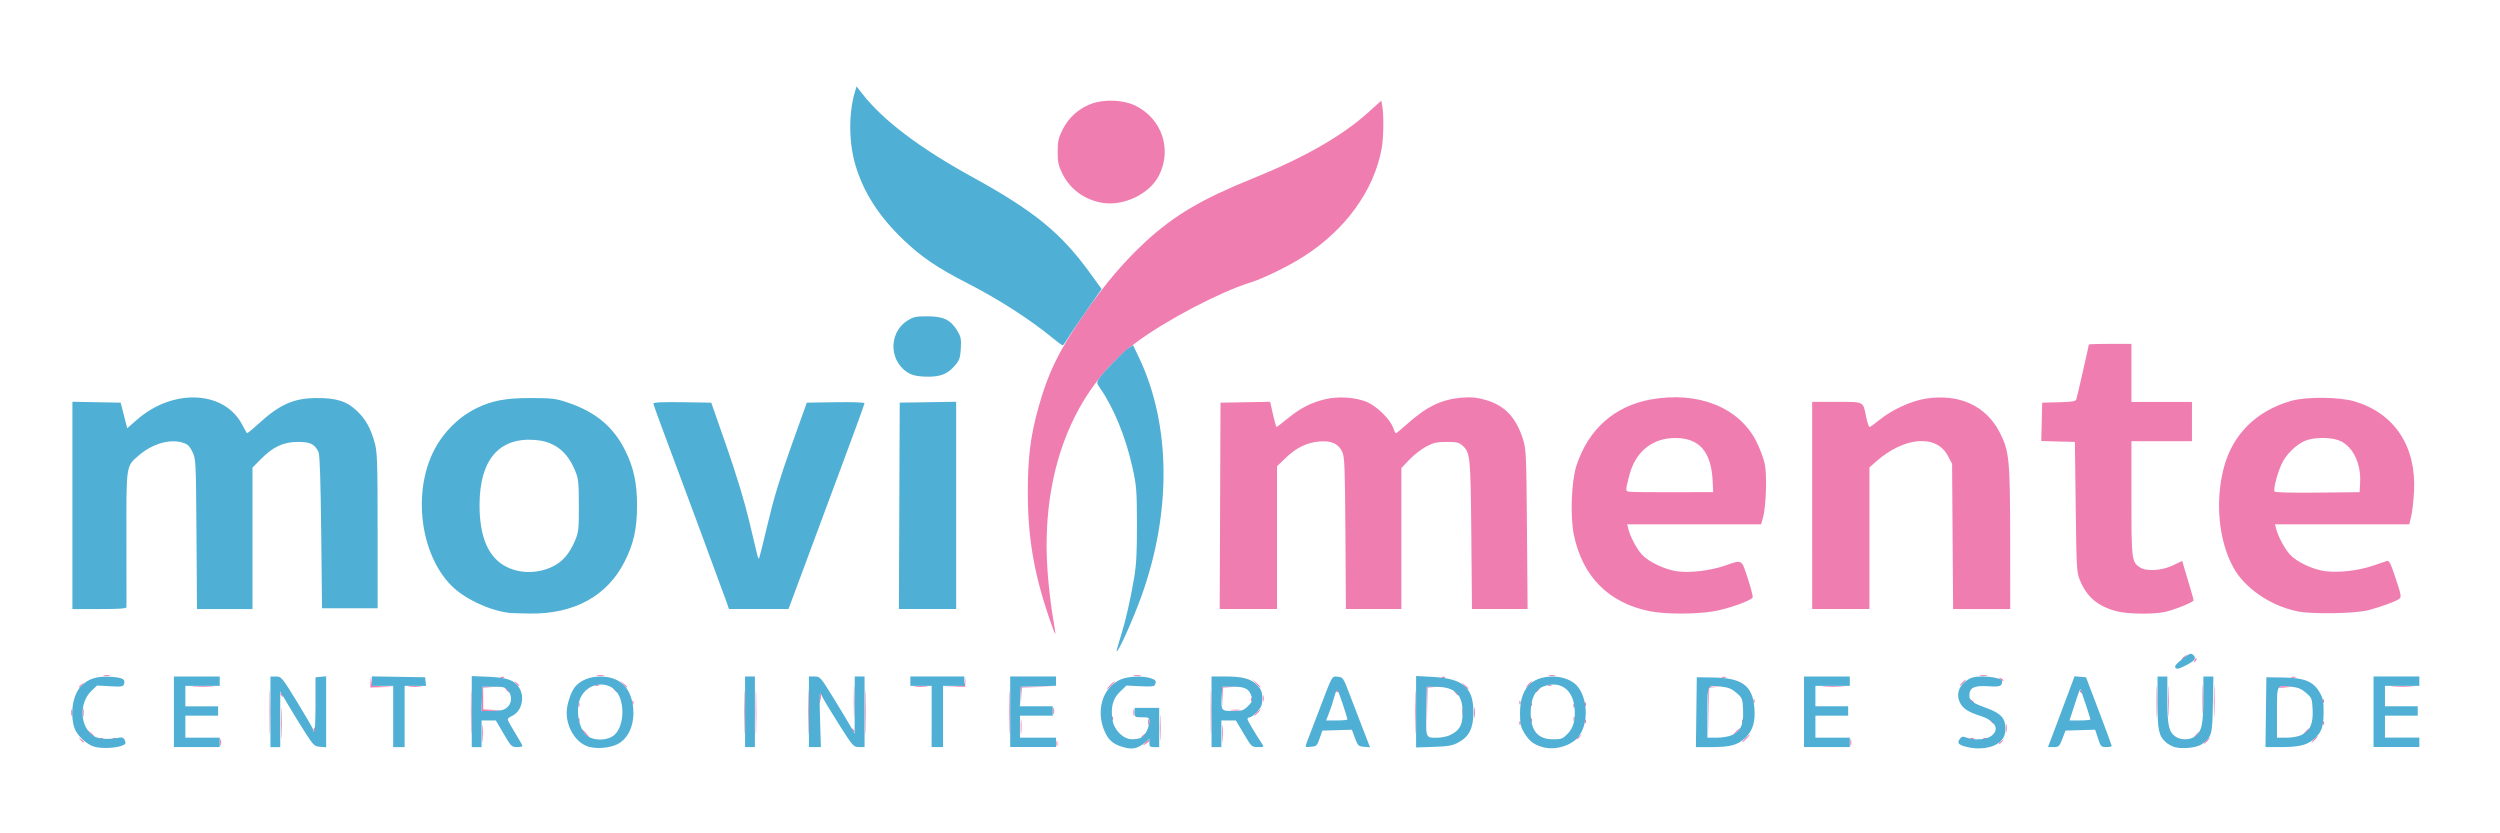
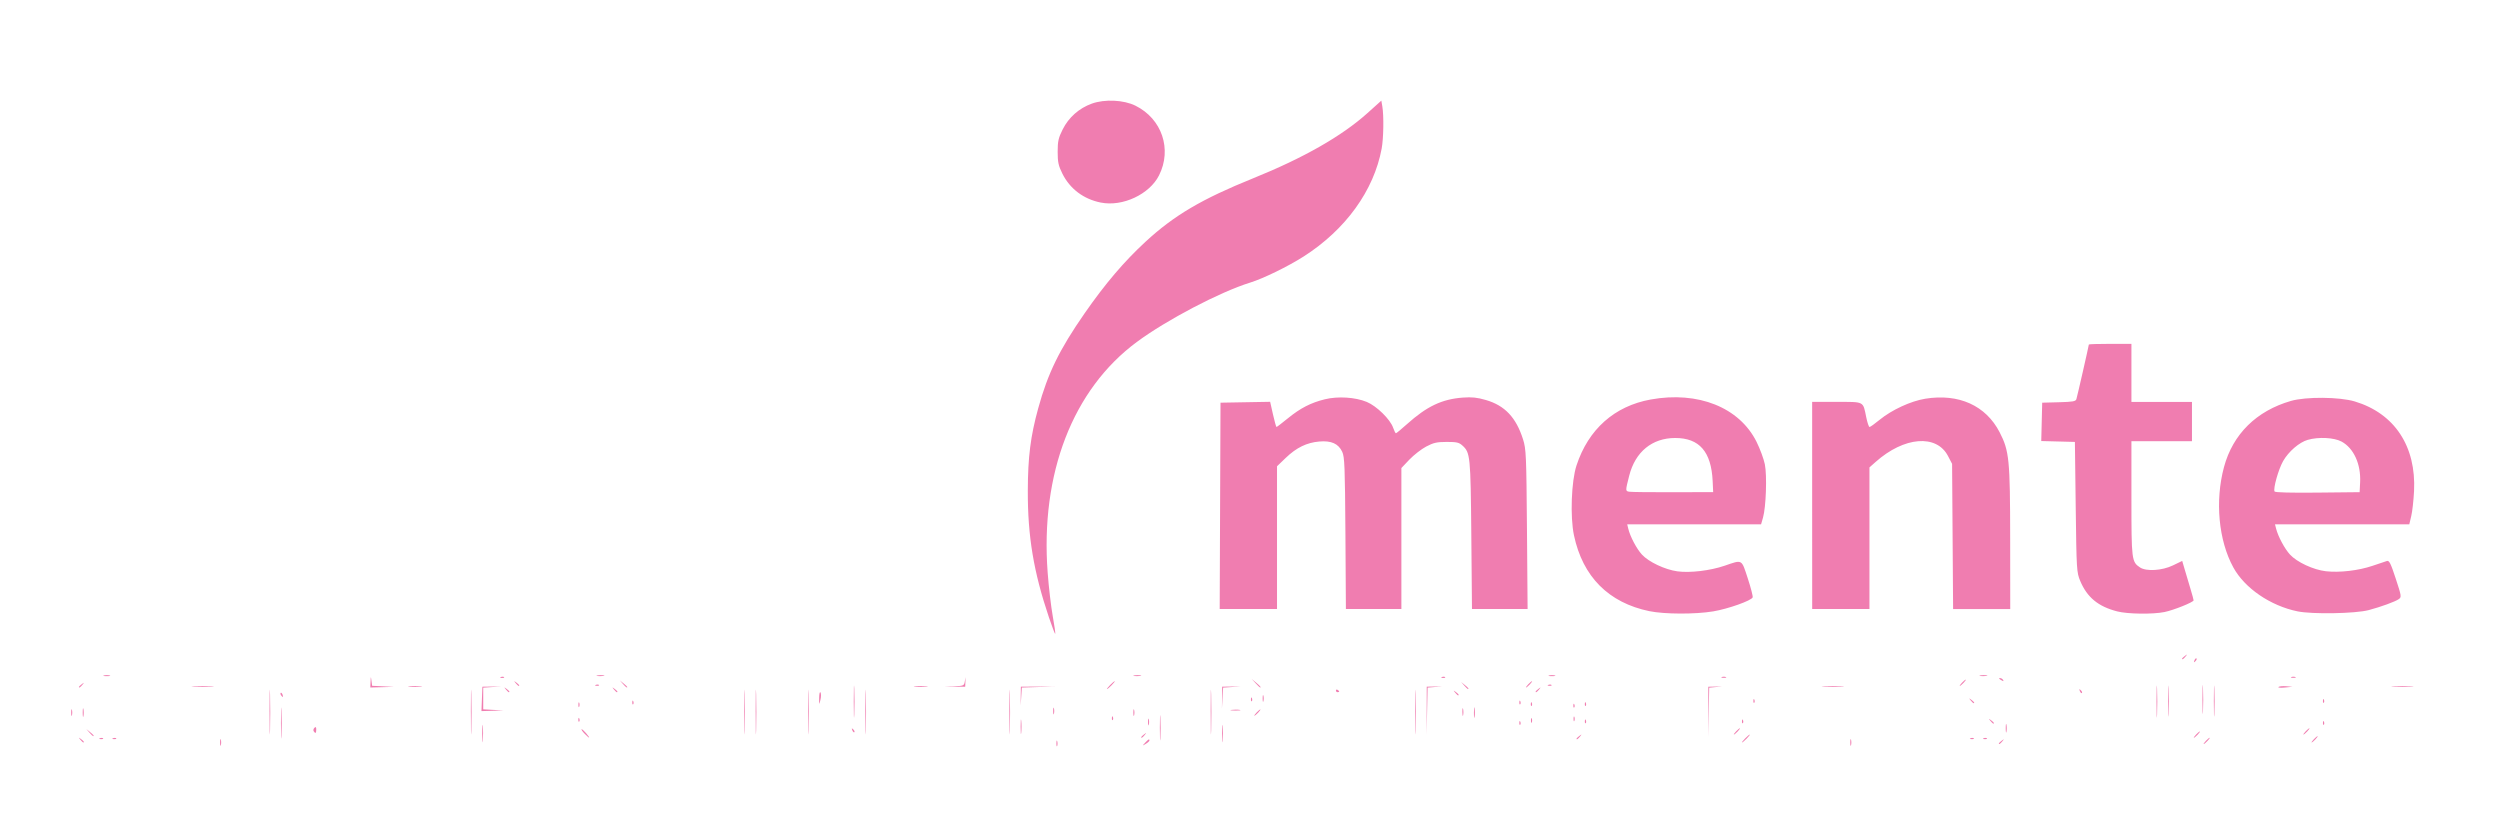
<svg xmlns="http://www.w3.org/2000/svg" xmlns:ns1="http://www.inkscape.org/namespaces/inkscape" xmlns:ns2="http://sodipodi.sourceforge.net/DTD/sodipodi-0.dtd" width="300" height="100" viewBox="0 0 79.375 26.458" version="1.1" id="svg1" xml:space="preserve" ns1:version="1.3 (0e150ed, 2023-07-21)" ns2:docname="movimente.svg">
  <ns2:namedview id="namedview1" pagecolor="#ffffff" bordercolor="#000000" borderopacity="0.25" ns1:showpageshadow="2" ns1:pageopacity="0.0" ns1:pagecheckerboard="0" ns1:deskcolor="#d1d1d1" ns1:document-units="mm" ns1:zoom="1.7636708" ns1:cx="180.58926" ns1:cy="120.77084" ns1:window-width="1856" ns1:window-height="911" ns1:window-x="58" ns1:window-y="81" ns1:window-maximized="0" ns1:current-layer="layer1" />
  <defs id="defs1" />
  <g ns1:label="Camada 1" ns1:groupmode="layer" id="layer1">
    <g id="g171" transform="translate(-0.6,-18.152)">
      <path style="fill:#f07db0;stroke-width:0.192" d="m 7.588,41.724 c 0,-0.096 0.011,-0.135 0.024,-0.087 0.013,0.048 0.013,0.126 0,0.174 -0.013,0.048 -0.024,0.009 -0.024,-0.087 z M 9.157,40.752 c 3.74e-5,-0.63 0.007,-0.881 0.017,-0.558 0.009,0.324 0.009,0.839 -6.55e-5,1.146 -0.009,0.307 -0.017,0.042 -0.016,-0.588 z m 0.363,0.349 c 6.55e-5,-0.438 0.008,-0.611 0.018,-0.384 0.01,0.227 0.01,0.586 -1.123e-4,0.797 -0.01,0.211 -0.018,0.025 -0.018,-0.413 z M 15.549,40.752 c 3.7e-5,-0.63 0.007,-0.881 0.017,-0.558 0.009,0.324 0.009,0.839 -6.5e-5,1.146 -0.009,0.307 -0.017,0.042 -0.016,-0.588 z m 0.36,0.698 c -1.5e-4,-0.247 0.008,-0.354 0.02,-0.238 0.011,0.116 0.011,0.317 2.9e-4,0.448 -0.011,0.131 -0.02,0.036 -0.02,-0.21 z m 8.318,-0.698 c 3.8e-5,-0.63 0.007,-0.881 0.017,-0.558 0.009,0.324 0.009,0.839 -6.6e-5,1.146 -0.009,0.307 -0.017,0.042 -0.016,-0.588 z m 0.364,0 c 3.8e-5,-0.63 0.007,-0.881 0.017,-0.558 0.009,0.324 0.009,0.839 -6.6e-5,1.146 -0.009,0.307 -0.017,0.042 -0.016,-0.588 z m 1.663,0 c 3.7e-5,-0.63 0.007,-0.881 0.017,-0.558 0.009,0.324 0.009,0.839 -6.6e-5,1.146 -0.009,0.307 -0.017,0.042 -0.016,-0.588 z m 1.819,0 c 3.6e-5,-0.63 0.007,-0.881 0.017,-0.558 0.009,0.324 0.009,0.839 -6.6e-5,1.146 -0.009,0.307 -0.017,0.042 -0.016,-0.588 z m 4.573,0 c 3.6e-5,-0.63 0.007,-0.881 0.017,-0.558 0.009,0.324 0.009,0.839 -6.7e-5,1.146 -0.009,0.307 -0.017,0.042 -0.016,-0.588 z m 1.495,0.997 c 0.001,-0.082 0.013,-0.11 0.026,-0.061 0.013,0.048 0.012,0.116 -0.002,0.149 -0.014,0.034 -0.025,-0.006 -0.024,-0.088 z m 3.284,-0.498 c 9.1e-5,-0.356 0.008,-0.495 0.018,-0.309 0.01,0.186 0.01,0.478 -1.66e-4,0.648 -0.01,0.17 -0.018,0.018 -0.018,-0.338 z m 1.613,-0.498 c 3.7e-5,-0.63 0.007,-0.881 0.017,-0.558 0.009,0.324 0.009,0.839 -6.6e-5,1.146 -0.009,0.307 -0.017,0.042 -0.016,-0.588 z m 0.36,0.698 c -1.57e-4,-0.247 0.009,-0.354 0.02,-0.238 0.011,0.116 0.011,0.317 1.96e-4,0.448 -0.011,0.131 -0.02,0.036 -0.02,-0.21 z m 6.136,-0.698 c 3.8e-5,-0.63 0.007,-0.881 0.017,-0.558 0.009,0.324 0.009,0.839 -6.7e-5,1.146 -0.009,0.307 -0.017,0.042 -0.016,-0.588 z m 13.812,0.972 c 0,-0.096 0.011,-0.135 0.024,-0.087 0.013,0.048 0.013,0.126 0,0.174 -0.013,0.048 -0.024,0.009 -0.024,-0.087 z m -22.387,0.007 c 0.106,-0.114 0.135,-0.129 0.135,-0.069 0,0.021 -0.053,0.069 -0.117,0.107 -0.117,0.069 -0.117,0.069 -0.018,-0.038 z m 27.104,0.024 c 0,-0.01 0.041,-0.05 0.091,-0.087 0.082,-0.062 0.084,-0.06 0.02,0.019 -0.068,0.083 -0.111,0.109 -0.111,0.068 z m 6.573,-0.081 c 0.052,-0.055 0.106,-0.1 0.12,-0.1 0.014,0 -0.016,0.045 -0.068,0.1 -0.052,0.055 -0.106,0.1 -0.12,0.1 -0.014,0 0.016,-0.045 0.068,-0.1 z M 3.152,41.637 c -0.065,-0.079 -0.063,-0.081 0.02,-0.019 0.087,0.065 0.114,0.106 0.071,0.106 -0.011,0 -0.052,-0.039 -0.091,-0.087 z m 52.854,-0.037 c 0.067,-0.069 0.134,-0.125 0.148,-0.125 0.014,0 -0.029,0.056 -0.096,0.125 -0.067,0.069 -0.134,0.125 -0.148,0.125 -0.014,0 0.029,-0.056 0.096,-0.125 z m 18.057,0.025 c 0.052,-0.055 0.106,-0.1 0.12,-0.1 0.014,0 -0.016,0.045 -0.068,0.1 -0.052,0.055 -0.106,0.1 -0.12,0.1 -0.014,0 0.016,-0.045 0.068,-0.1 z M 3.773,41.59 c 0.038,-0.014 0.082,-0.013 0.1,0.004 0.017,0.017 -0.013,0.028 -0.068,0.026 -0.061,-0.002 -0.073,-0.014 -0.031,-0.03 z m 0.416,0 c 0.038,-0.014 0.082,-0.013 0.1,0.004 0.017,0.017 -0.013,0.028 -0.068,0.026 -0.061,-0.002 -0.073,-0.014 -0.031,-0.03 z m 46.465,0.015 c 0,-0.01 0.041,-0.05 0.091,-0.087 0.082,-0.062 0.084,-0.06 0.02,0.019 -0.068,0.083 -0.111,0.109 -0.111,0.068 z m 12.514,-0.015 c 0.038,-0.014 0.082,-0.013 0.1,0.004 0.017,0.017 -0.013,0.028 -0.068,0.026 -0.061,-0.002 -0.073,-0.014 -0.031,-0.03 z m 0.416,0 c 0.038,-0.014 0.082,-0.013 0.1,0.004 0.017,0.017 -0.013,0.028 -0.068,0.026 -0.061,-0.002 -0.073,-0.014 -0.031,-0.03 z m -44.419,-0.14 c -0.067,-0.068 -0.112,-0.133 -0.1,-0.143 0.012,-0.01 0.076,0.046 0.143,0.124 0.149,0.176 0.123,0.187 -0.043,0.019 z m 13.84,-0.224 c 0,-0.206 0.009,-0.29 0.02,-0.187 0.011,0.103 0.011,0.271 0,0.374 -0.011,0.103 -0.02,0.019 -0.02,-0.187 z m 3.828,0.33 c 0,-0.01 0.041,-0.05 0.091,-0.087 0.082,-0.062 0.084,-0.06 0.02,0.019 -0.068,0.083 -0.111,0.109 -0.111,0.068 z m 18.004,-0.803 0.002,-0.797 0.221,-0.005 0.221,-0.005 -0.207,0.02 -0.207,0.02 -0.016,0.782 -0.016,0.782 z m 15.487,0.723 c 0.052,-0.055 0.106,-0.1 0.12,-0.1 0.014,0 -0.016,0.045 -0.068,0.1 -0.052,0.055 -0.106,0.1 -0.12,0.1 -0.014,0 0.016,-0.045 0.068,-0.1 z M 3.44,41.412 3.341,41.3 3.458,41.395 c 0.11,0.089 0.141,0.129 0.099,0.129 -0.01,0 -0.062,-0.05 -0.117,-0.112 z m 42.457,-0.698 0.002,-0.76 0.247,-0.005 0.247,-0.005 -0.233,0.02 -0.233,0.02 -0.016,0.745 -0.016,0.745 z m 9.823,0.66 c 0.052,-0.055 0.106,-0.1 0.12,-0.1 0.014,0 -0.016,0.045 -0.068,0.1 -0.052,0.055 -0.106,0.1 -0.12,0.1 -0.014,0 0.016,-0.045 0.068,-0.1 z m 8.562,-0.1 c 0,-0.123 0.01,-0.174 0.023,-0.112 0.012,0.062 0.012,0.163 0,0.224 -0.012,0.062 -0.023,0.011 -0.023,-0.112 z m 9.521,0.1 c 0.052,-0.055 0.106,-0.1 0.12,-0.1 0.014,0 -0.016,0.045 -0.068,0.1 -0.052,0.055 -0.106,0.1 -0.12,0.1 -0.014,0 0.016,-0.045 0.068,-0.1 z m -63.243,-0.004 c -0.019,-0.03 -0.009,-0.079 0.023,-0.11 0.042,-0.041 0.058,-0.026 0.058,0.054 0,0.12 -0.027,0.139 -0.081,0.055 z m 17.102,-0.031 c -0.028,-0.071 -0.022,-0.077 0.029,-0.028 0.036,0.034 0.051,0.074 0.035,0.089 -0.016,0.015 -0.045,-0.012 -0.065,-0.061 z m 0.044,-0.912 c 0,-0.452 0.008,-0.637 0.018,-0.411 0.01,0.226 0.01,0.596 0,0.822 -0.01,0.226 -0.018,0.041 -0.018,-0.411 z m 9.344,0.648 c 0,-0.096 0.011,-0.135 0.024,-0.087 0.013,0.048 0.013,0.126 0,0.174 -0.013,0.048 -0.024,0.009 -0.024,-0.087 z m 32.019,-0.648 c 0,-0.452 0.008,-0.637 0.018,-0.411 0.01,0.226 0.01,0.596 0,0.822 -0.01,0.226 -0.018,0.041 -0.018,-0.411 z M 48.839,41.097 c 0.003,-0.058 0.015,-0.07 0.031,-0.03 0.015,0.036 0.013,0.079 -0.004,0.096 -0.017,0.017 -0.03,-0.013 -0.027,-0.065 z m 20.595,-0.693 c 6.7e-5,-0.438 0.008,-0.611 0.018,-0.384 0.01,0.227 0.01,0.586 -1.2e-4,0.797 -0.01,0.211 -0.018,0.025 -0.018,-0.413 z m 1.455,0 c 6.6e-5,-0.438 0.008,-0.611 0.018,-0.384 0.01,0.227 0.01,0.586 -1.19e-4,0.797 -0.01,0.211 -0.018,0.025 -0.018,-0.413 z m 3.465,0.693 c 0.003,-0.058 0.015,-0.07 0.031,-0.03 0.015,0.036 0.013,0.079 -0.004,0.096 -0.017,0.017 -0.03,-0.013 -0.027,-0.065 z m -25.146,-0.071 c 0,-0.069 0.012,-0.097 0.026,-0.062 0.014,0.034 0.014,0.09 0,0.125 -0.014,0.034 -0.026,0.006 -0.026,-0.062 z m 1.711,0.021 c 0.003,-0.058 0.015,-0.07 0.031,-0.03 0.015,0.036 0.013,0.079 -0.004,0.096 -0.017,0.017 -0.03,-0.013 -0.027,-0.065 z m 4.989,0 c 0.003,-0.058 0.015,-0.07 0.031,-0.03 0.015,0.036 0.013,0.079 -0.004,0.096 -0.017,0.017 -0.03,-0.013 -0.027,-0.065 z m 7.888,-0.008 c -0.065,-0.079 -0.063,-0.081 0.02,-0.019 0.087,0.065 0.114,0.106 0.071,0.106 -0.011,0 -0.052,-0.039 -0.091,-0.087 z m -44.834,-0.042 c 0.003,-0.058 0.015,-0.07 0.031,-0.03 0.015,0.036 0.013,0.079 -0.004,0.096 -0.017,0.017 -0.03,-0.013 -0.027,-0.065 z m 31.598,-0.021 c 0,-0.069 0.012,-0.097 0.026,-0.062 0.014,0.034 0.014,0.09 0,0.125 -0.014,0.034 -0.026,0.006 -0.026,-0.062 z m 19.967,-0.623 c 7.2e-5,-0.411 0.008,-0.573 0.018,-0.359 0.01,0.214 0.01,0.55 -1.34e-4,0.747 -0.01,0.197 -0.018,0.023 -0.018,-0.388 z m -34.625,0.594 c 0.003,-0.058 0.015,-0.07 0.031,-0.03 0.015,0.036 0.013,0.079 -0.004,0.096 -0.017,0.017 -0.03,-0.013 -0.027,-0.065 z m 11.495,-0.17 c 0,-0.151 0.01,-0.212 0.022,-0.137 0.012,0.075 0.012,0.199 0,0.274 -0.012,0.075 -0.022,0.014 -0.022,-0.137 z m -44.171,0 c 0,-0.123 0.01,-0.174 0.023,-0.112 0.012,0.062 0.012,0.163 0,0.224 -0.012,0.062 -0.023,0.011 -0.023,-0.112 z m -0.366,0 c 0,-0.096 0.011,-0.135 0.024,-0.087 0.013,0.048 0.013,0.126 0,0.174 -0.013,0.048 -0.024,0.009 -0.024,-0.087 z m 33.724,0 c 0,-0.096 0.011,-0.135 0.024,-0.087 0.013,0.048 0.013,0.126 0,0.174 -0.013,0.048 -0.024,0.009 -0.024,-0.087 z m 10.446,-0.025 c 5.88e-4,-0.11 0.011,-0.149 0.024,-0.087 0.012,0.062 0.012,0.152 -9.36e-4,0.199 -0.013,0.048 -0.023,-0.003 -0.023,-0.113 z m -12.992,-0.025 c 0,-0.096 0.011,-0.135 0.024,-0.087 0.013,0.048 0.013,0.126 0,0.174 -0.013,0.048 -0.024,0.009 -0.024,-0.087 z m 6.457,0.05 c 0.052,-0.055 0.106,-0.1 0.12,-0.1 0.014,0 -0.016,0.045 -0.068,0.1 -0.052,0.055 -0.106,0.1 -0.12,0.1 -0.014,0 0.016,-0.045 0.068,-0.1 z m -24.594,-0.436 0.015,-0.386 0.299,-0.004 0.299,-0.004 -0.286,0.019 -0.286,0.019 v 0.344 0.344 l 0.325,0.018 0.325,0.018 -0.353,0.01 -0.353,0.01 z m 23.802,0.35 c 0.079,-0.011 0.196,-0.011 0.26,7.53e-4 0.064,0.012 -7.85e-4,0.021 -0.144,0.021 -0.143,-3.76e-4 -0.195,-0.01 -0.116,-0.021 z m -0.303,-0.388 0.004,-0.349 0.299,-0.004 0.299,-0.004 -0.284,0.019 -0.284,0.019 -0.019,0.334 -0.019,0.334 z m -20.436,0.224 c 0,-0.069 0.012,-0.097 0.026,-0.062 0.014,0.034 0.014,0.09 0,0.125 -0.014,0.034 -0.026,0.006 -0.026,-0.062 z m 31.59,0.021 c 0.003,-0.058 0.015,-0.07 0.031,-0.03 0.015,0.036 0.013,0.079 -0.004,0.096 -0.017,0.017 -0.03,-0.013 -0.027,-0.065 z m -17.546,-0.295 0.004,-0.299 0.546,-0.003 0.546,-0.003 -0.53,0.017 -0.53,0.017 -0.019,0.285 -0.019,0.285 z m 16.195,0.245 c 0.003,-0.058 0.015,-0.07 0.031,-0.03 0.015,0.036 0.013,0.079 -0.004,0.096 -0.017,0.017 -0.03,-0.013 -0.027,-0.065 z m 1.715,0 c 0.003,-0.058 0.015,-0.07 0.031,-0.03 0.015,0.036 0.013,0.079 -0.004,0.096 -0.017,0.017 -0.03,-0.013 -0.027,-0.065 z m -30.243,-0.05 c 0.003,-0.058 0.015,-0.07 0.031,-0.03 0.015,0.036 0.013,0.079 -0.004,0.096 -0.017,0.017 -0.03,-0.013 -0.027,-0.065 z m 5.933,-0.137 c 0.002,-0.136 0.021,-0.212 0.043,-0.173 0.022,0.037 0.02,0.145 -0.004,0.241 -0.041,0.166 -0.043,0.163 -0.039,-0.067 z m 22.231,0.137 c 0.003,-0.058 0.015,-0.07 0.031,-0.03 0.015,0.036 0.013,0.079 -0.004,0.096 -0.017,0.017 -0.03,-0.013 -0.027,-0.065 z m -8.15,-0.12 c 0,-0.096 0.011,-0.135 0.024,-0.087 0.013,0.048 0.013,0.126 0,0.174 -0.013,0.048 -0.024,0.009 -0.024,-0.087 z m 15.581,0.071 c 0.003,-0.058 0.015,-0.07 0.031,-0.03 0.015,0.036 0.013,0.079 -0.004,0.096 -0.017,0.017 -0.03,-0.013 -0.027,-0.065 z m 6.9,-0.008 c -0.065,-0.079 -0.063,-0.081 0.02,-0.019 0.087,0.065 0.114,0.106 0.071,0.106 -0.011,0 -0.052,-0.039 -0.091,-0.087 z m 11.183,0.008 c 0.003,-0.058 0.015,-0.07 0.031,-0.03 0.015,0.036 0.013,0.079 -0.004,0.096 -0.017,0.017 -0.03,-0.013 -0.027,-0.065 z m -34.036,-0.05 c 0.003,-0.058 0.015,-0.07 0.031,-0.03 0.015,0.036 0.013,0.079 -0.004,0.096 -0.017,0.017 -0.03,-0.013 -0.027,-0.065 z M 9.522,40.226 c -0.019,-0.029 -0.023,-0.064 -0.009,-0.077 0.014,-0.013 0.039,0.011 0.056,0.053 0.035,0.088 0.006,0.103 -0.046,0.024 z m 37.28,-0.084 c -0.065,-0.079 -0.063,-0.081 0.02,-0.019 0.087,0.065 0.114,0.106 0.071,0.106 -0.011,0 -0.052,-0.039 -0.091,-0.087 z m 19.834,-0.048 c -0.028,-0.071 -0.022,-0.077 0.029,-0.028 0.036,0.034 0.051,0.074 0.035,0.089 -0.016,0.015 -0.045,-0.012 -0.065,-0.061 z m -49.973,-0.052 c -0.065,-0.079 -0.063,-0.081 0.02,-0.019 0.087,0.065 0.114,0.106 0.071,0.106 -0.011,0 -0.052,-0.039 -0.091,-0.087 z m 3.43,0 c -0.065,-0.079 -0.063,-0.081 0.02,-0.019 0.087,0.065 0.114,0.106 0.071,0.106 -0.011,0 -0.052,-0.039 -0.091,-0.087 z m 22.923,0.034 c 0,-0.029 0.023,-0.039 0.052,-0.022 0.029,0.017 0.052,0.041 0.052,0.053 0,0.012 -0.023,0.022 -0.052,0.022 -0.029,0 -0.052,-0.024 -0.052,-0.053 z m 6.34,0.034 c 0,-0.01 0.041,-0.05 0.091,-0.087 0.082,-0.062 0.084,-0.06 0.02,0.019 -0.068,0.083 -0.111,0.109 -0.111,0.068 z M 35.844,39.905 c 0.067,-0.069 0.134,-0.125 0.148,-0.125 0.014,0 -0.029,0.056 -0.096,0.125 -0.067,0.069 -0.134,0.125 -0.148,0.125 -0.014,0 0.029,-0.056 0.096,-0.125 z m 11.245,0.012 -0.099,-0.112 0.117,0.095 c 0.11,0.089 0.141,0.129 0.099,0.129 -0.01,0 -0.062,-0.05 -0.117,-0.112 z m 25.852,0.047 c 0.023,-0.023 0.133,-0.033 0.244,-0.024 l 0.202,0.017 -0.244,0.024 c -0.134,0.013 -0.225,0.006 -0.202,-0.017 z m -69.835,-0.003 c 0,-0.01 0.041,-0.05 0.091,-0.087 0.082,-0.062 0.084,-0.06 0.02,0.019 -0.068,0.083 -0.111,0.109 -0.111,0.068 z m 3.652,-0.018 c 0.165,-0.01 0.423,-0.01 0.572,1.89e-4 0.149,0.01 0.014,0.018 -0.301,0.018 -0.314,-1.11e-4 -0.436,-0.008 -0.271,-0.018 z M 12.365,39.793 c 0.008,-0.181 0.009,-0.182 0.029,-0.027 l 0.021,0.16 0.348,0.017 0.348,0.017 -0.377,0.01 -0.377,0.01 z m 1.225,0.151 c 0.092,-0.011 0.256,-0.011 0.364,-3.77e-4 0.108,0.011 0.032,0.02 -0.168,0.02 -0.2,1.87e-4 -0.288,-0.009 -0.196,-0.02 z m 6.79,-0.076 -0.099,-0.112 0.117,0.095 c 0.064,0.052 0.117,0.103 0.117,0.112 0,0.04 -0.042,0.01 -0.135,-0.095 z m 9.266,0.076 c 0.092,-0.011 0.256,-0.011 0.364,-3.77e-4 0.108,0.011 0.032,0.02 -0.168,0.02 -0.2,1.87e-4 -0.288,-0.009 -0.196,-0.02 z m 1.245,-1.89e-4 c 0.318,-0.018 0.322,-0.02 0.345,-0.178 0.022,-0.156 0.023,-0.155 0.016,0.015 l -0.007,0.174 -0.338,0.003 -0.338,0.003 z m 9.574,-0.101 -0.126,-0.137 0.143,0.121 c 0.134,0.113 0.167,0.153 0.126,0.153 -0.009,0 -0.074,-0.062 -0.143,-0.137 z m 8.656,0.037 c 0.052,-0.055 0.106,-0.1 0.12,-0.1 0.014,0 -0.016,0.045 -0.068,0.1 -0.052,0.055 -0.106,0.1 -0.12,0.1 -0.014,0 0.016,-0.045 0.068,-0.1 z m 9.394,0.063 c 0.165,-0.01 0.423,-0.01 0.572,1.88e-4 0.149,0.01 0.014,0.018 -0.301,0.018 -0.314,-1.1e-4 -0.436,-0.008 -0.271,-0.018 z m 18.083,0 c 0.165,-0.01 0.423,-0.01 0.572,1.88e-4 0.149,0.01 0.014,0.018 -0.301,0.018 -0.314,-1.1e-4 -0.436,-0.008 -0.271,-0.018 z M 16.975,39.843 c -0.065,-0.079 -0.063,-0.081 0.02,-0.019 0.05,0.038 0.091,0.077 0.091,0.087 0,0.041 -0.043,0.015 -0.111,-0.068 z m 2.543,0.053 c 0.038,-0.014 0.082,-0.013 0.1,0.004 0.017,0.017 -0.013,0.028 -0.068,0.026 -0.061,-0.002 -0.073,-0.014 -0.031,-0.03 z m 30.243,0 c 0.038,-0.014 0.082,-0.013 0.1,0.004 0.017,0.017 -0.013,0.028 -0.068,0.026 -0.061,-0.002 -0.073,-0.014 -0.031,-0.03 z m 13.131,-0.066 c 0.052,-0.055 0.106,-0.1 0.12,-0.1 0.014,0 -0.016,0.045 -0.068,0.1 -0.052,0.055 -0.106,0.1 -0.12,0.1 -0.014,0 0.016,-0.045 0.068,-0.1 z m 1.221,-0.1 c -0.047,-0.029 -0.053,-0.049 -0.016,-0.049 0.034,-3.76e-4 0.076,0.022 0.094,0.049 0.04,0.062 0.022,0.062 -0.078,0 z M 16.504,39.647 c 0.038,-0.014 0.082,-0.013 0.1,0.004 0.017,0.017 -0.013,0.028 -0.068,0.026 -0.061,-0.002 -0.073,-0.014 -0.031,-0.03 z m 29.879,0 c 0.038,-0.014 0.082,-0.013 0.1,0.004 0.017,0.017 -0.013,0.028 -0.068,0.026 -0.061,-0.002 -0.073,-0.014 -0.031,-0.03 z m 8.883,0.001 c 0.036,-0.014 0.094,-0.014 0.13,0 0.036,0.014 0.006,0.025 -0.065,0.025 -0.071,0 -0.101,-0.011 -0.065,-0.025 z m 18.083,0 c 0.036,-0.014 0.094,-0.014 0.13,0 0.036,0.014 0.006,0.025 -0.065,0.025 -0.071,0 -0.101,-0.011 -0.065,-0.025 z M 3.899,39.597 c 0.05,-0.013 0.132,-0.013 0.182,0 0.05,0.013 0.009,0.023 -0.091,0.023 -0.1,0 -0.141,-0.01 -0.091,-0.023 z m 15.668,-8.98e-4 c 0.065,-0.012 0.158,-0.011 0.208,8.98e-4 0.05,0.012 -0.003,0.022 -0.118,0.022 -0.114,-5.65e-4 -0.155,-0.011 -0.09,-0.023 z m 17.044,0 c 0.065,-0.012 0.158,-0.011 0.208,8.98e-4 0.05,0.012 -0.003,0.022 -0.118,0.022 -0.114,-5.65e-4 -0.155,-0.011 -0.09,-0.023 z m 13.172,8.98e-4 c 0.05,-0.013 0.132,-0.013 0.182,0 0.05,0.013 0.009,0.023 -0.091,0.023 -0.1,0 -0.141,-0.01 -0.091,-0.023 z m 13.693,-8.98e-4 c 0.065,-0.012 0.158,-0.011 0.208,8.98e-4 0.05,0.012 -0.003,0.022 -0.118,0.022 -0.114,-5.65e-4 -0.155,-0.011 -0.09,-0.023 z m 6.797,-0.478 c 0.02,-0.049 0.049,-0.077 0.065,-0.061 0.016,0.015 3.3e-5,0.056 -0.035,0.089 -0.051,0.049 -0.057,0.043 -0.029,-0.028 z m -0.393,-0.054 c 0,-0.01 0.041,-0.05 0.091,-0.087 0.082,-0.062 0.084,-0.06 0.02,0.019 -0.068,0.083 -0.111,0.109 -0.111,0.068 z M 33.904,37.755 c -0.489,-1.453 -0.675,-2.574 -0.671,-4.028 0.003,-1.067 0.087,-1.729 0.33,-2.611 0.307,-1.117 0.673,-1.864 1.476,-3.02 0.653,-0.939 1.248,-1.638 1.929,-2.267 0.907,-0.838 1.791,-1.359 3.423,-2.018 1.595,-0.644 2.811,-1.338 3.622,-2.065 l 0.444,-0.399 0.032,0.185 c 0.05,0.291 0.039,1.01 -0.021,1.335 -0.246,1.334 -1.145,2.577 -2.477,3.428 -0.497,0.317 -1.277,0.698 -1.698,0.829 -0.961,0.298 -2.655,1.186 -3.6,1.886 -2.034,1.507 -3.066,4.178 -2.83,7.321 0.034,0.459 0.107,1.08 0.161,1.381 0.054,0.301 0.09,0.555 0.08,0.565 -0.01,0.01 -0.1,-0.225 -0.2,-0.522 z m 19.067,-0.198 c -1.297,-0.267 -2.12,-1.094 -2.398,-2.41 -0.124,-0.586 -0.083,-1.72 0.081,-2.217 0.378,-1.15 1.205,-1.885 2.356,-2.094 1.504,-0.273 2.813,0.25 3.359,1.341 0.111,0.222 0.23,0.545 0.265,0.717 0.072,0.36 0.037,1.361 -0.059,1.693 l -0.061,0.212 h -2.125 -2.125 l 0.033,0.137 c 0.06,0.251 0.264,0.638 0.434,0.823 0.214,0.234 0.732,0.479 1.126,0.533 0.401,0.055 1.042,-0.022 1.501,-0.179 0.572,-0.196 0.53,-0.219 0.734,0.402 0.098,0.3 0.168,0.572 0.155,0.604 -0.041,0.103 -0.78,0.365 -1.252,0.444 -0.567,0.095 -1.547,0.092 -2.022,-0.006 z m 2.006,-4.129 c -0.043,-0.934 -0.423,-1.371 -1.19,-1.37 -0.732,8.97e-4 -1.266,0.438 -1.459,1.195 -0.124,0.487 -0.124,0.49 0.002,0.511 0.064,0.011 0.69,0.018 1.39,0.016 l 1.273,-0.004 z m 12.838,4.134 c -0.598,-0.155 -0.949,-0.444 -1.168,-0.965 -0.113,-0.269 -0.118,-0.348 -0.143,-2.346 l -0.026,-2.068 -0.534,-0.014 -0.534,-0.014 0.015,-0.609 0.015,-0.609 0.53,-0.014 c 0.447,-0.012 0.534,-0.027 0.556,-0.1 0.029,-0.093 0.395,-1.699 0.395,-1.733 0,-0.012 0.304,-0.021 0.676,-0.021 h 0.676 v 0.922 0.922 h 0.961 0.961 v 0.623 0.623 h -0.961 -0.961 v 1.821 c 0,1.955 0.007,2.009 0.271,2.187 0.199,0.134 0.702,0.103 1.047,-0.064 l 0.294,-0.142 0.082,0.279 c 0.045,0.154 0.126,0.427 0.181,0.608 0.055,0.181 0.099,0.345 0.099,0.364 0,0.058 -0.631,0.312 -0.925,0.372 -0.374,0.076 -1.172,0.065 -1.504,-0.021 z m 5.729,5e-5 c -0.86,-0.178 -1.674,-0.735 -2.035,-1.393 -0.471,-0.859 -0.587,-2.113 -0.297,-3.189 0.282,-1.045 1.029,-1.782 2.126,-2.099 0.477,-0.138 1.543,-0.129 2.027,0.017 1.262,0.38 1.952,1.424 1.881,2.847 -0.015,0.292 -0.054,0.648 -0.089,0.792 l -0.062,0.262 h -2.132 -2.132 l 0.035,0.137 c 0.064,0.251 0.271,0.638 0.441,0.823 0.222,0.242 0.745,0.485 1.141,0.53 0.432,0.049 1.032,-0.021 1.478,-0.172 0.205,-0.069 0.412,-0.139 0.459,-0.154 0.072,-0.023 0.121,0.075 0.279,0.558 0.184,0.559 0.188,0.589 0.098,0.653 -0.115,0.081 -0.569,0.246 -0.957,0.349 -0.422,0.112 -1.795,0.136 -2.261,0.039 z m 1.99,-4.1 c 0.028,-0.574 -0.203,-1.081 -0.589,-1.29 -0.236,-0.128 -0.73,-0.154 -1.074,-0.055 -0.27,0.078 -0.61,0.371 -0.783,0.676 -0.15,0.264 -0.322,0.882 -0.27,0.964 0.02,0.031 0.522,0.044 1.366,0.035 l 1.334,-0.014 z m -36.196,0.751 0.013,-3.276 0.788,-0.014 0.788,-0.014 0.09,0.4 c 0.05,0.22 0.1,0.4 0.112,0.4 0.012,0 0.175,-0.124 0.361,-0.276 0.399,-0.325 0.729,-0.494 1.174,-0.604 0.414,-0.102 0.965,-0.067 1.331,0.084 0.312,0.129 0.746,0.553 0.837,0.82 0.033,0.096 0.073,0.175 0.088,0.175 0.016,0 0.172,-0.129 0.348,-0.287 0.636,-0.57 1.111,-0.796 1.779,-0.846 0.288,-0.021 0.45,-0.004 0.729,0.077 0.602,0.175 0.96,0.554 1.18,1.248 0.098,0.308 0.106,0.5 0.125,2.859 l 0.02,2.529 h -0.883 -0.883 l -0.021,-2.354 c -0.023,-2.514 -0.033,-2.612 -0.285,-2.839 -0.107,-0.096 -0.182,-0.113 -0.498,-0.112 -0.314,7.53e-4 -0.416,0.024 -0.65,0.147 -0.153,0.081 -0.392,0.267 -0.533,0.414 L 45.094,33.012 v 2.238 2.238 h -0.881 -0.881 l -0.015,-2.404 c -0.014,-2.12 -0.026,-2.426 -0.102,-2.588 -0.122,-0.259 -0.346,-0.359 -0.728,-0.326 -0.4,0.035 -0.724,0.193 -1.063,0.518 l -0.279,0.268 v 2.266 2.266 h -0.91 -0.91 z m 18.798,-0.012 v -3.289 h 0.778 c 0.889,0 0.833,-0.029 0.939,0.486 0.035,0.171 0.082,0.311 0.105,0.311 0.023,0 0.166,-0.102 0.318,-0.227 0.387,-0.317 0.991,-0.596 1.452,-0.671 1.063,-0.172 1.923,0.216 2.361,1.066 0.305,0.593 0.332,0.861 0.334,3.382 l 0.002,2.23 h -0.907 -0.907 l -0.016,-2.305 -0.016,-2.305 -0.13,-0.249 c -0.365,-0.7 -1.394,-0.616 -2.299,0.189 l -0.195,0.173 v 2.248 2.248 H 59.046 58.137 Z m -22.583,-9.617 c -0.549,-0.109 -0.984,-0.437 -1.224,-0.922 -0.124,-0.25 -0.148,-0.363 -0.148,-0.69 -3.6e-5,-0.333 0.023,-0.439 0.157,-0.707 0.191,-0.384 0.52,-0.676 0.927,-0.823 0.408,-0.148 1.013,-0.119 1.385,0.065 0.842,0.417 1.168,1.383 0.749,2.214 -0.303,0.601 -1.157,1 -1.845,0.863 z" id="path170" />
-       <path style="fill:#4fafd4;stroke-width:0.192" d="M 3.607,41.865 C 3.349,41.796 3.026,41.486 2.955,41.241 2.82,40.777 2.917,40.203 3.174,39.938 c 0.226,-0.233 0.486,-0.319 0.9,-0.299 0.406,0.02 0.516,0.074 0.466,0.228 -0.029,0.087 -0.071,0.094 -0.445,0.073 l -0.414,-0.023 -0.179,0.171 c -0.41,0.393 -0.363,1.171 0.087,1.44 0.158,0.095 0.464,0.109 0.835,0.039 0.063,-0.012 0.112,0.021 0.142,0.095 0.038,0.096 0.024,0.122 -0.097,0.166 -0.213,0.079 -0.636,0.096 -0.863,0.035 z m 15.703,0.002 c -0.404,-0.109 -0.718,-0.586 -0.718,-1.09 0,-0.247 0.132,-0.655 0.265,-0.817 0.173,-0.21 0.469,-0.33 0.812,-0.327 0.569,0.004 0.915,0.297 1.015,0.857 0.103,0.576 -0.094,1.098 -0.487,1.293 -0.232,0.115 -0.631,0.152 -0.886,0.083 z m 0.783,-0.37 c 0.276,-0.222 0.356,-0.847 0.162,-1.257 -0.24,-0.507 -0.99,-0.461 -1.228,0.075 -0.16,0.36 -0.054,0.981 0.202,1.188 0.218,0.176 0.643,0.173 0.865,-0.006 z m 16.098,0.355 c -0.261,-0.089 -0.394,-0.208 -0.506,-0.451 -0.308,-0.666 -0.085,-1.423 0.493,-1.675 0.239,-0.104 0.706,-0.123 0.957,-0.04 0.167,0.056 0.185,0.083 0.136,0.206 -0.022,0.055 -0.123,0.065 -0.467,0.048 l -0.439,-0.022 -0.203,0.195 c -0.23,0.221 -0.303,0.494 -0.24,0.899 0.051,0.323 0.344,0.612 0.622,0.612 0.105,0 0.239,-0.024 0.296,-0.054 0.12,-0.062 0.252,-0.332 0.252,-0.518 0,-0.116 -0.018,-0.126 -0.234,-0.126 -0.225,0 -0.234,-0.006 -0.234,-0.149 v -0.15 h 0.39 0.39 v 0.623 0.623 h -0.156 c -0.134,0 -0.156,-0.018 -0.156,-0.133 v -0.133 l -0.117,0.102 c -0.259,0.226 -0.441,0.259 -0.783,0.142 z m 13.377,0.018 c -0.273,-0.079 -0.414,-0.189 -0.566,-0.438 -0.12,-0.197 -0.14,-0.285 -0.141,-0.628 -0.001,-0.78 0.349,-1.171 1.047,-1.171 0.295,0 0.598,0.113 0.752,0.281 0.347,0.379 0.388,1.168 0.082,1.597 -0.223,0.313 -0.764,0.479 -1.174,0.359 z M 50.372,41.45 c 0.195,-0.198 0.263,-0.477 0.213,-0.877 -0.07,-0.564 -0.489,-0.823 -1,-0.619 -0.244,0.098 -0.384,0.392 -0.385,0.813 -0.002,0.587 0.224,0.858 0.714,0.858 0.259,0 0.302,-0.016 0.458,-0.175 z m 12.628,0.407 c -0.23,-0.067 -0.269,-0.123 -0.172,-0.25 0.056,-0.073 0.092,-0.079 0.212,-0.035 0.246,0.09 0.627,0.065 0.781,-0.051 0.284,-0.214 0.134,-0.488 -0.354,-0.643 -0.395,-0.126 -0.562,-0.241 -0.651,-0.447 -0.123,-0.284 0.015,-0.58 0.346,-0.744 0.232,-0.115 1.004,-0.04 1.004,0.097 0,0.158 -0.063,0.18 -0.445,0.156 -0.444,-0.027 -0.594,0.047 -0.594,0.295 0,0.165 0.1,0.238 0.545,0.397 0.445,0.159 0.598,0.321 0.598,0.635 0,0.193 -0.029,0.283 -0.129,0.396 -0.206,0.235 -0.703,0.319 -1.14,0.192 z m 6.646,0.017 c -0.087,-0.026 -0.212,-0.095 -0.279,-0.155 -0.228,-0.204 -0.265,-0.382 -0.265,-1.263 v -0.824 h 0.156 0.156 v 0.749 c 0,0.809 0.047,1.016 0.266,1.163 0.176,0.119 0.48,0.104 0.643,-0.031 0.185,-0.153 0.231,-0.392 0.233,-1.196 l 0.001,-0.685 h 0.159 0.159 l -0.016,0.893 c -0.018,0.97 -0.034,1.028 -0.36,1.261 -0.151,0.108 -0.621,0.156 -0.853,0.087 z M 6.121,40.752 V 39.631 H 6.848 7.576 v 0.149 0.149 H 7.03 6.485 v 0.324 0.324 h 0.52 0.52 v 0.149 0.149 H 7.004 6.485 v 0.349 0.349 H 7.03 7.576 v 0.149 0.149 H 6.848 6.121 Z m 3.066,0 v -1.121 h 0.175 c 0.171,0 0.186,0.018 0.676,0.815 0.275,0.448 0.501,0.839 0.501,0.869 0,0.03 0.018,0.065 0.039,0.078 0.021,0.013 0.039,-0.373 0.039,-0.857 v -0.88 l 0.169,-0.016 0.169,-0.016 v 1.127 1.127 l -0.19,-0.015 C 10.588,41.85 10.555,41.819 10.315,41.45 10.173,41.231 9.931,40.838 9.777,40.578 L 9.498,40.105 v 0.884 0.884 H 9.342 9.187 Z m 3.897,0.149 v -0.972 h -0.338 -0.338 v -0.151 -0.151 l 0.844,0.014 0.844,0.014 0.016,0.137 0.016,0.137 h -0.341 -0.341 v 0.972 0.972 H 13.266 13.084 Z m 2.494,-0.156 v -1.128 l 0.533,0.023 c 0.604,0.026 0.817,0.103 0.976,0.354 0.191,0.301 0.07,0.757 -0.236,0.891 -0.072,0.031 -0.13,0.081 -0.129,0.111 3.09e-4,0.03 0.105,0.222 0.233,0.428 0.128,0.206 0.233,0.391 0.233,0.411 3.19e-4,0.021 -0.078,0.037 -0.175,0.037 -0.166,0 -0.189,-0.022 -0.423,-0.424 L 16.342,41.026 H 16.116 15.89 v 0.424 0.424 h -0.156 -0.156 z m 1.11,-0.122 c 0.167,-0.126 0.185,-0.377 0.038,-0.551 -0.087,-0.103 -0.144,-0.118 -0.455,-0.118 h -0.355 l -0.015,0.386 -0.015,0.386 h 0.333 c 0.258,0 0.364,-0.023 0.47,-0.103 z m 7.568,0.128 v -1.121 h 0.156 0.156 v 1.121 1.121 h -0.156 -0.156 z m 2.027,0 v -1.121 h 0.179 c 0.176,0 0.188,0.015 0.617,0.71 0.24,0.391 0.486,0.8 0.546,0.909 l 0.109,0.199 0.002,-0.909 0.002,-0.909 h 0.156 0.156 v 1.121 1.121 h -0.177 c -0.173,0 -0.19,-0.019 -0.645,-0.735 -0.257,-0.404 -0.502,-0.813 -0.543,-0.909 -0.069,-0.159 -0.073,-0.094 -0.049,0.735 l 0.027,0.909 h -0.19 -0.19 z m 3.897,0.149 v -0.972 h -0.338 -0.338 v -0.149 -0.149 h 0.857 0.857 v 0.149 0.149 h -0.338 -0.338 v 0.972 0.972 h -0.182 -0.182 z m 2.494,-0.149 v -1.121 h 0.727 0.727 v 0.148 0.148 l -0.559,0.014 -0.559,0.014 -0.015,0.311 -0.015,0.311 h 0.522 0.522 v 0.149 0.149 h -0.52 -0.52 v 0.349 0.349 h 0.572 0.572 v 0.149 0.149 h -0.727 -0.727 z m 6.392,0 v -1.121 h 0.419 c 0.576,0 0.845,0.073 1.036,0.282 0.128,0.14 0.156,0.214 0.156,0.416 0,0.204 -0.028,0.276 -0.161,0.422 -0.089,0.097 -0.194,0.176 -0.234,0.176 -0.04,0 -0.073,0.025 -0.073,0.056 0,0.048 0.212,0.409 0.457,0.779 0.073,0.109 0.069,0.112 -0.126,0.111 -0.197,-0.001 -0.205,-0.009 -0.451,-0.424 L 39.838,41.026 h -0.23 -0.23 v 0.424 0.424 h -0.156 -0.156 z m 1.153,-0.176 c 0.127,-0.122 0.15,-0.177 0.123,-0.287 -0.065,-0.257 -0.202,-0.335 -0.588,-0.335 h -0.349 l -0.016,0.319 c -0.022,0.445 -0.015,0.454 0.356,0.454 0.284,0 0.334,-0.016 0.475,-0.151 z m 1.866,1.163 c 0.031,-0.077 0.197,-0.51 0.368,-0.962 0.464,-1.223 0.427,-1.155 0.624,-1.137 0.165,0.015 0.173,0.028 0.395,0.614 0.125,0.329 0.317,0.829 0.427,1.111 l 0.2,0.514 -0.19,-0.015 c -0.179,-0.014 -0.197,-0.032 -0.289,-0.279 l -0.098,-0.263 -0.469,0.014 -0.469,0.014 -0.086,0.249 c -0.081,0.233 -0.099,0.25 -0.277,0.265 -0.189,0.015 -0.19,0.015 -0.134,-0.125 z m 1.294,-0.743 c 0,-0.066 -0.277,-0.895 -0.312,-0.932 -0.021,-0.022 -0.065,0.067 -0.099,0.199 -0.034,0.132 -0.107,0.358 -0.162,0.502 l -0.101,0.262 h 0.337 c 0.185,0 0.337,-0.014 0.337,-0.03 z m 2.182,-0.246 v -1.134 l 0.508,0.027 c 0.986,0.052 1.311,0.331 1.311,1.124 0,0.504 -0.134,0.774 -0.471,0.956 -0.196,0.105 -0.313,0.126 -0.789,0.143 l -0.559,0.019 z m 1.088,0.737 c 0.294,-0.144 0.387,-0.312 0.389,-0.697 0.002,-0.586 -0.233,-0.822 -0.827,-0.83 l -0.312,-0.004 -0.015,0.698 c -0.02,0.932 -0.023,0.922 0.315,0.922 0.156,-4.5e-5 0.348,-0.037 0.45,-0.087 z m 7.81,-0.722 0.014,-1.109 0.527,0.008 c 0.908,0.014 1.24,0.256 1.3,0.945 0.039,0.454 -0.045,0.739 -0.287,0.971 -0.239,0.229 -0.476,0.293 -1.086,0.294 l -0.482,1.88e-4 z m 1.106,0.738 c 0.295,-0.118 0.397,-0.332 0.378,-0.792 -0.016,-0.377 -0.023,-0.396 -0.205,-0.556 -0.148,-0.13 -0.252,-0.173 -0.479,-0.201 -0.466,-0.056 -0.448,-0.089 -0.448,0.822 v 0.799 h 0.287 c 0.158,0 0.368,-0.032 0.467,-0.072 z m 2.312,-0.75 v -1.121 h 0.727 0.727 v 0.149 0.149 h -0.546 -0.546 v 0.324 0.324 h 0.52 0.52 v 0.149 0.149 h -0.52 -0.52 v 0.349 0.349 h 0.546 0.546 v 0.149 0.149 h -0.727 -0.727 z m 7.93,0.635 c 0.102,-0.267 0.292,-0.773 0.422,-1.124 l 0.237,-0.638 0.182,0.015 0.182,0.015 0.408,1.071 c 0.224,0.589 0.408,1.088 0.409,1.109 3.93e-4,0.021 -0.077,0.037 -0.172,0.037 -0.164,0 -0.177,-0.014 -0.263,-0.276 l -0.091,-0.276 -0.47,0.014 -0.47,0.014 -0.102,0.262 c -0.095,0.245 -0.113,0.262 -0.279,0.262 h -0.177 z m 1.164,-0.393 c 0,-0.027 -0.217,-0.698 -0.297,-0.915 -0.032,-0.087 -0.024,-0.106 -0.217,0.486 l -0.15,0.461 h 0.332 c 0.182,0 0.332,-0.014 0.332,-0.032 z m 5.572,-0.23 0.014,-1.109 0.538,0.008 c 0.672,0.01 0.949,0.123 1.151,0.468 0.111,0.189 0.13,0.283 0.128,0.645 -0.002,0.473 -0.072,0.652 -0.335,0.864 -0.219,0.176 -0.463,0.231 -1.028,0.232 l -0.482,1.88e-4 z m 1.131,0.722 c 0.273,-0.131 0.373,-0.359 0.352,-0.802 -0.016,-0.348 -0.026,-0.374 -0.205,-0.531 -0.147,-0.129 -0.251,-0.173 -0.479,-0.2 -0.466,-0.056 -0.448,-0.089 -0.448,0.822 v 0.799 l 0.299,-7.7e-5 c 0.18,-4.7e-5 0.371,-0.035 0.481,-0.087 z m 2.286,-0.735 v -1.121 h 0.727 0.727 v 0.149 0.149 h -0.546 -0.546 v 0.324 0.324 h 0.52 0.52 v 0.149 0.149 h -0.52 -0.52 v 0.349 0.349 h 0.546 0.546 v 0.149 0.149 h -0.727 -0.727 z m -6.287,-1.395 c -0.041,-0.048 0.01,-0.116 0.207,-0.274 0.216,-0.173 0.276,-0.2 0.339,-0.149 0.134,0.107 0.085,0.187 -0.207,0.339 -0.225,0.117 -0.296,0.134 -0.339,0.084 z M 36.054,38.816 c -0.001,-0.023 0.056,-0.225 0.126,-0.448 0.156,-0.495 0.301,-1.123 0.426,-1.851 0.073,-0.424 0.094,-0.814 0.092,-1.719 -0.002,-1.075 -0.014,-1.223 -0.141,-1.799 -0.211,-0.956 -0.586,-1.879 -1.013,-2.498 -0.125,-0.181 -0.129,-0.204 -0.057,-0.318 0.117,-0.185 0.752,-0.845 0.93,-0.967 l 0.157,-0.107 0.175,0.366 c 1.026,2.137 1.058,4.92 0.087,7.619 -0.274,0.762 -0.776,1.866 -0.783,1.723 z M 16.721,37.605 c -0.651,-0.097 -1.392,-0.456 -1.801,-0.872 -0.98,-0.998 -1.224,-2.959 -0.535,-4.291 0.3,-0.579 0.78,-1.054 1.347,-1.331 0.492,-0.241 0.93,-0.323 1.716,-0.321 0.687,0.001 0.79,0.014 1.169,0.14 0.88,0.293 1.448,0.761 1.821,1.501 0.28,0.555 0.388,1.05 0.388,1.769 0,0.739 -0.106,1.216 -0.397,1.788 -0.554,1.089 -1.598,1.66 -3.002,1.644 -0.317,-0.004 -0.635,-0.015 -0.706,-0.026 z m 1.403,-1.454 c 0.33,-0.153 0.555,-0.41 0.736,-0.841 0.11,-0.261 0.121,-0.364 0.119,-1.11 -9.36e-4,-0.738 -0.014,-0.852 -0.121,-1.11 -0.254,-0.614 -0.66,-0.922 -1.275,-0.97 -1.132,-0.087 -1.746,0.623 -1.757,2.033 -0.008,1.045 0.28,1.713 0.864,2.001 0.432,0.213 0.97,0.212 1.433,-0.002 z M 2.899,34.198 v -3.29 l 0.766,0.014 0.766,0.014 0.104,0.406 0.104,0.406 0.309,-0.27 c 0.57,-0.499 1.287,-0.754 1.963,-0.7 0.619,0.05 1.117,0.359 1.376,0.853 0.073,0.139 0.141,0.262 0.152,0.273 0.011,0.011 0.166,-0.113 0.345,-0.277 0.694,-0.635 1.13,-0.832 1.858,-0.837 0.643,-0.004 0.971,0.1 1.298,0.415 0.272,0.261 0.424,0.535 0.556,1.002 0.082,0.289 0.092,0.588 0.093,2.79 l 9.36e-4,2.467 h -0.883 -0.883 l -0.026,-2.417 c -0.018,-1.646 -0.045,-2.456 -0.085,-2.541 -0.121,-0.256 -0.26,-0.324 -0.661,-0.323 -0.457,8.98e-4 -0.785,0.155 -1.177,0.553 l -0.259,0.263 v 2.245 2.245 H 7.734 6.854 l -0.016,-2.379 c -0.015,-2.311 -0.019,-2.386 -0.127,-2.61 -0.089,-0.185 -0.15,-0.243 -0.306,-0.293 -0.403,-0.128 -0.958,0.03 -1.382,0.391 -0.426,0.364 -0.413,0.275 -0.409,2.66 0.002,1.159 0.003,2.135 0.002,2.169 -9.36e-4,0.047 -0.209,0.062 -0.859,0.062 H 2.899 Z m 20.782,3.103 c -0.069,-0.203 -1.732,-4.691 -2.105,-5.68 -0.127,-0.335 -0.23,-0.633 -0.23,-0.661 0,-0.034 0.308,-0.047 0.918,-0.038 l 0.918,0.014 0.487,1.395 c 0.307,0.88 0.573,1.754 0.718,2.367 0.127,0.534 0.244,1.025 0.26,1.09 0.016,0.065 0.039,0.108 0.051,0.097 0.012,-0.012 0.138,-0.513 0.28,-1.115 0.189,-0.801 0.389,-1.46 0.748,-2.464 l 0.49,-1.37 0.916,-0.014 c 0.515,-0.008 0.916,0.006 0.916,0.031 0,0.025 -0.27,0.771 -0.6,1.658 -0.33,0.887 -0.872,2.348 -1.206,3.245 l -0.607,1.632 h -0.946 -0.946 z m 5.472,-3.089 0.013,-3.276 0.896,-0.014 0.896,-0.014 v 3.29 3.29 H 30.05 29.14 Z m 0.364,-4.181 c -0.683,-0.323 -0.743,-1.295 -0.106,-1.699 0.19,-0.121 0.265,-0.137 0.635,-0.137 0.506,0 0.735,0.11 0.945,0.454 0.118,0.194 0.133,0.264 0.115,0.566 -0.017,0.293 -0.044,0.372 -0.176,0.529 -0.235,0.279 -0.452,0.37 -0.88,0.368 -0.228,-7.53e-4 -0.428,-0.031 -0.534,-0.081 z m 4.505,-1.147 c -0.729,-0.599 -1.713,-1.231 -2.718,-1.745 -0.941,-0.481 -1.456,-0.832 -2.033,-1.385 -0.765,-0.734 -1.246,-1.482 -1.507,-2.346 -0.215,-0.713 -0.225,-1.648 -0.024,-2.326 l 0.055,-0.187 0.185,0.237 c 0.656,0.839 1.814,1.717 3.473,2.63 1.997,1.1 2.834,1.783 3.77,3.078 l 0.353,0.488 -0.482,0.689 c -0.265,0.379 -0.537,0.782 -0.603,0.895 -0.066,0.113 -0.135,0.206 -0.153,0.206 -0.018,0 -0.16,-0.105 -0.315,-0.233 z" id="path169" />
    </g>
  </g>
</svg>